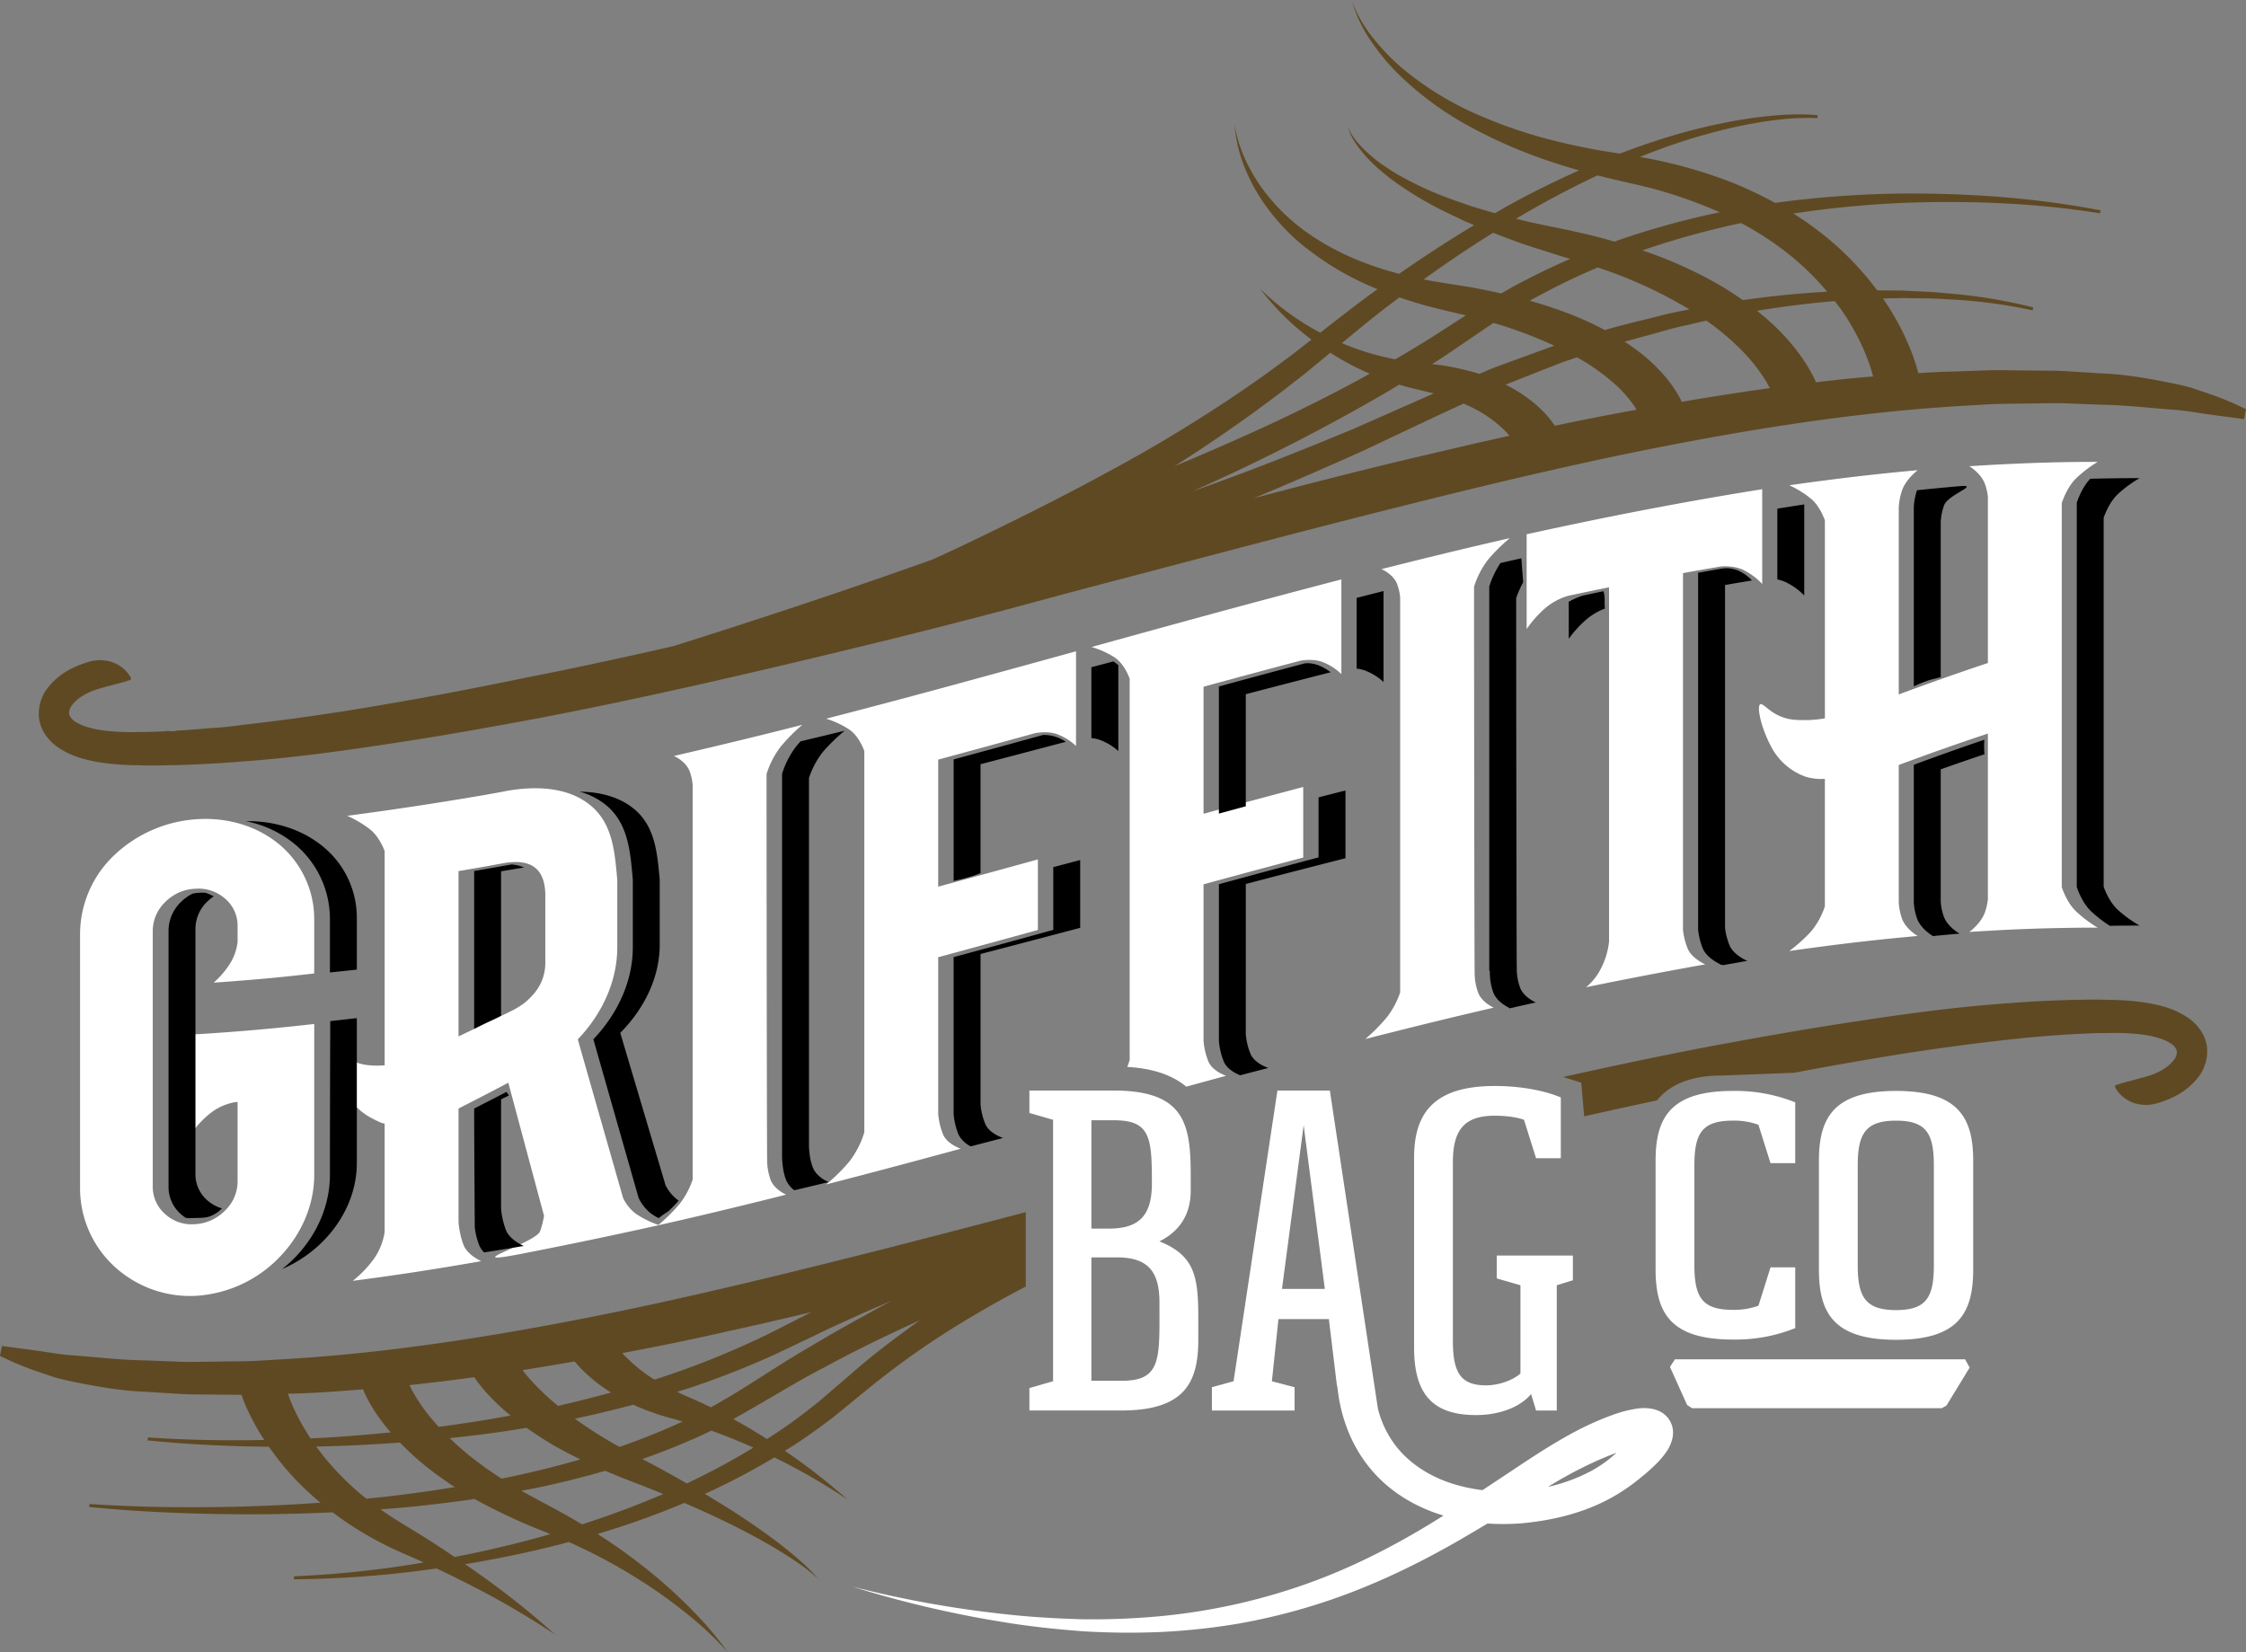
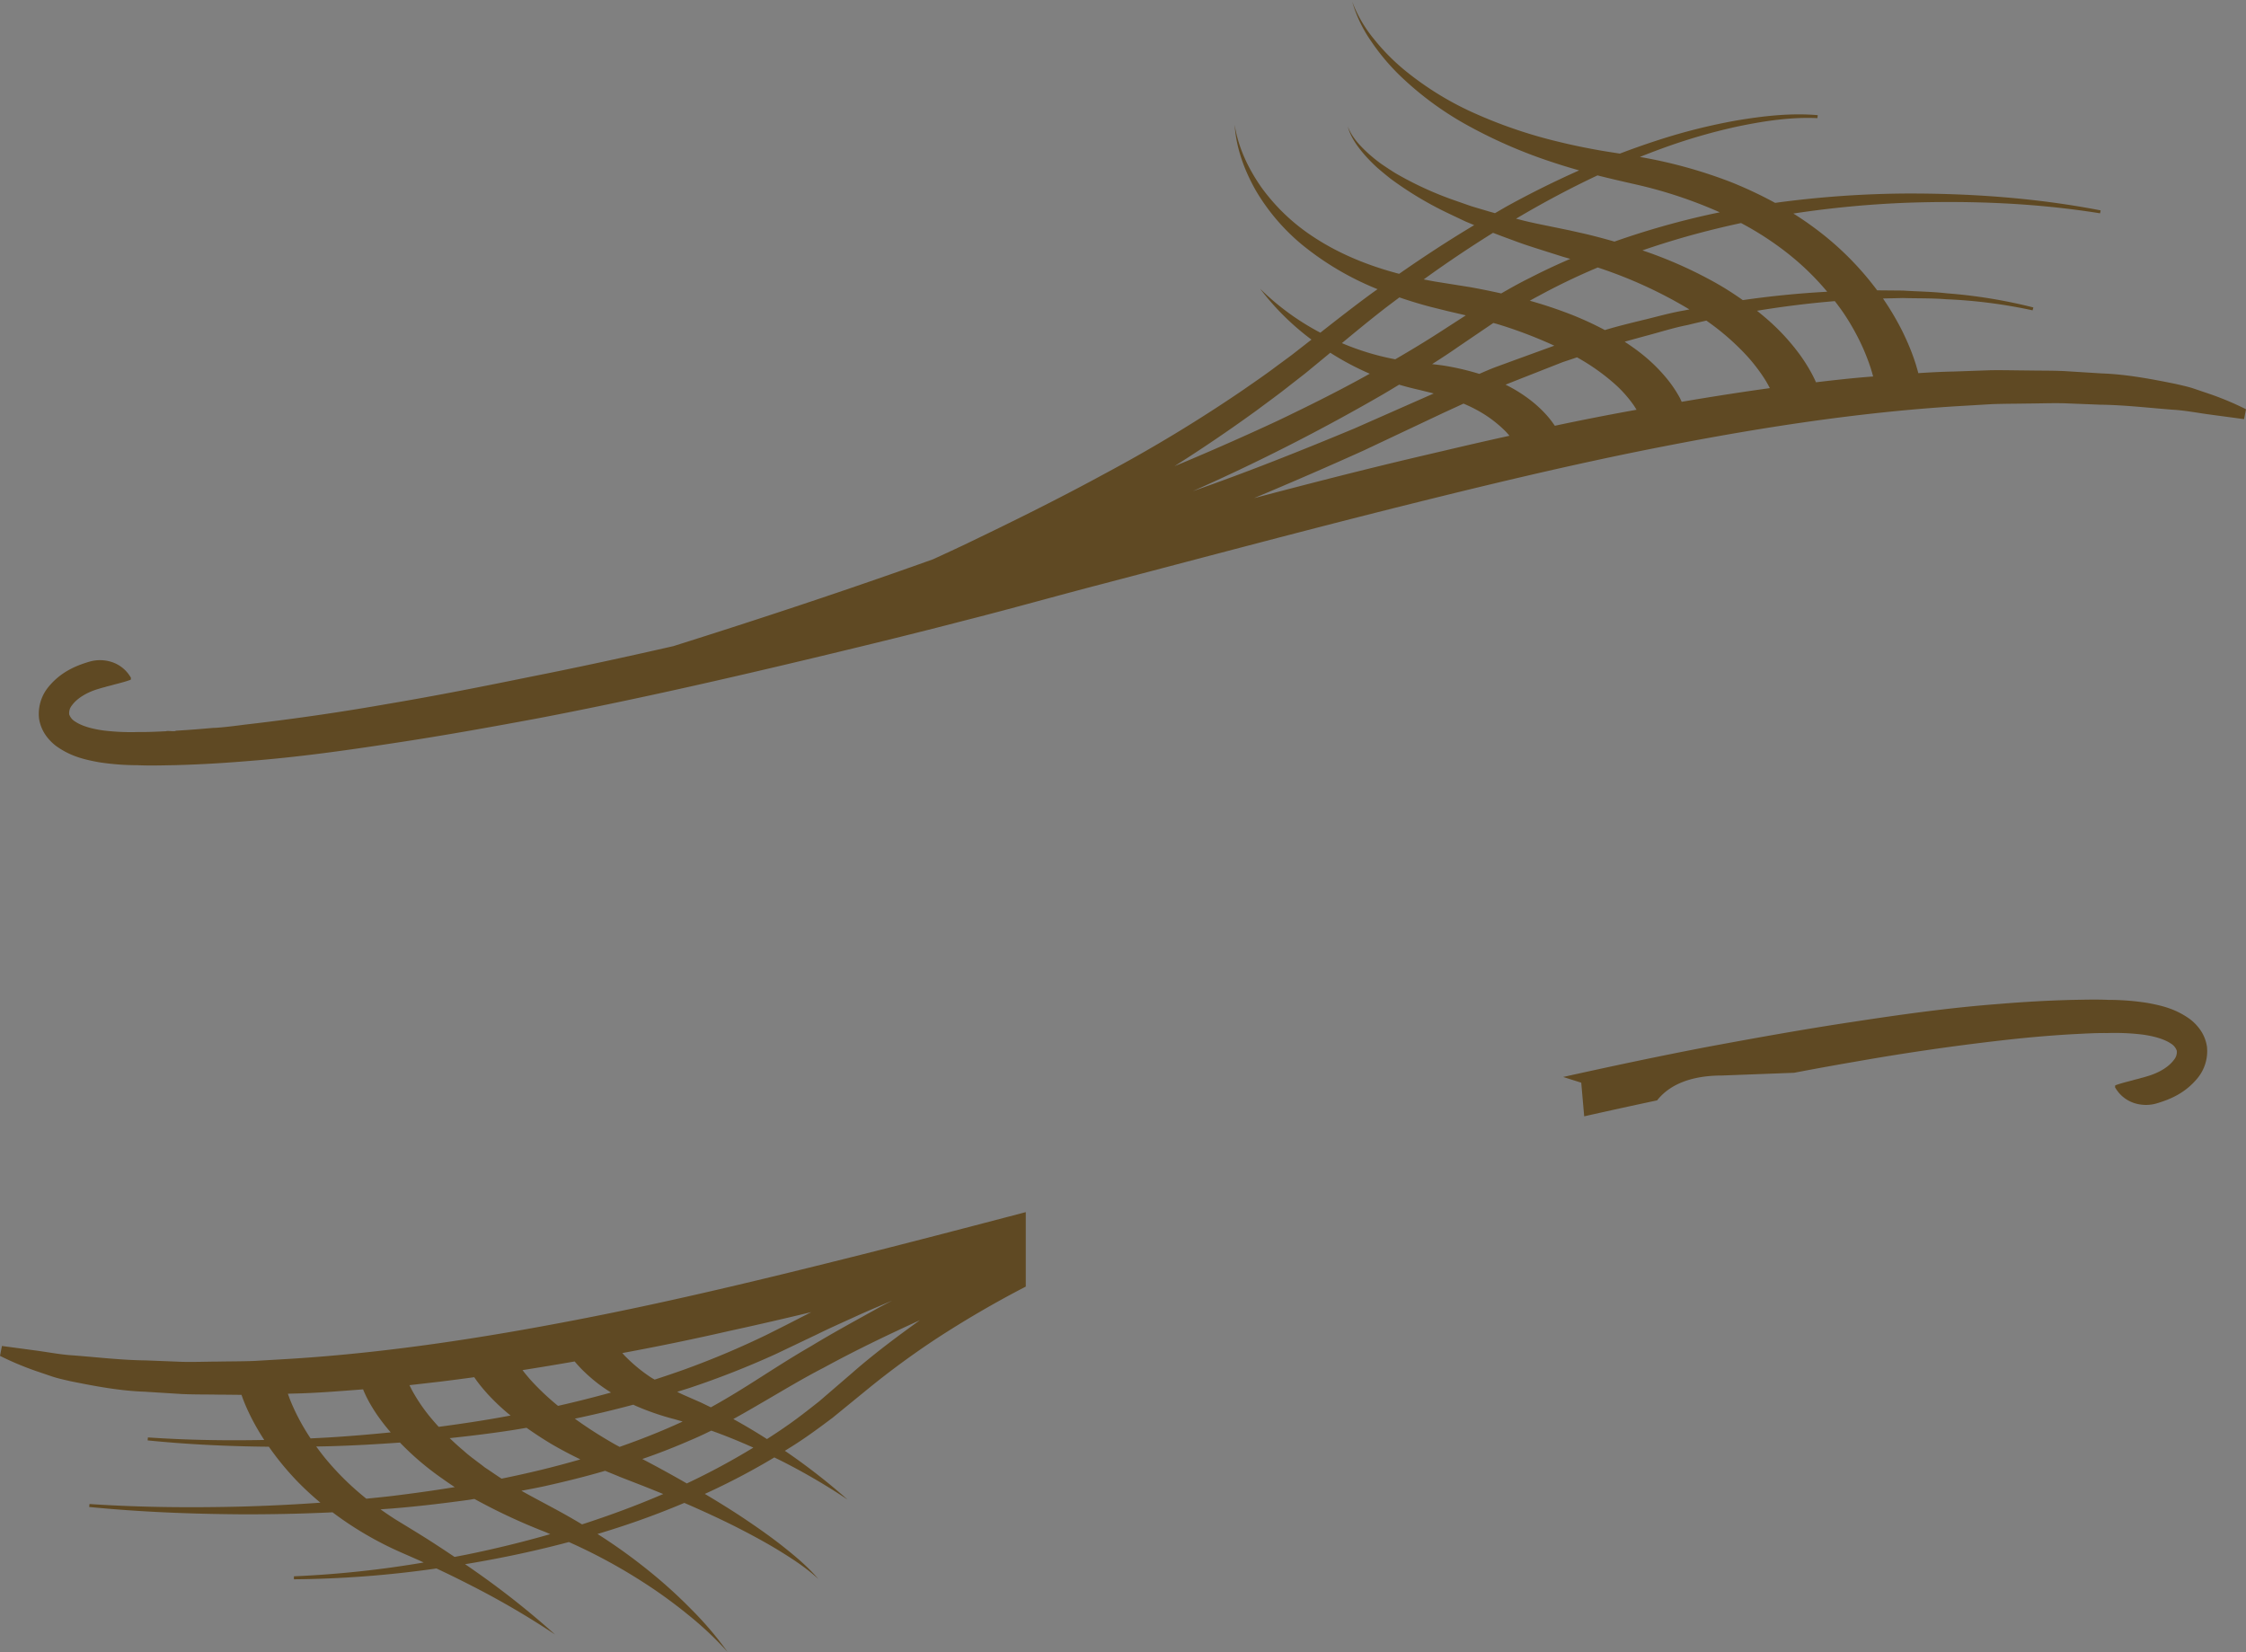
<svg xmlns="http://www.w3.org/2000/svg" width="912" height="671" viewBox="0 0 912 671">
  <rect x="0" y="0" width="912" height="671" fill="#808080" stroke="none" />
  <defs>
    <style>
      .cls-1 {
        fill: #fff;
      }

      .cls-1, .cls-2, .cls-3 {
        fill-rule: evenodd;
      }

      .cls-3 {
        fill: #5f4923;
      }
    </style>
  </defs>
-   <path class="cls-1" d="M805.949,196.4c-1.652-4.315-6.3-7.077-6.3-7.077,17.35-1.114,34.745-1.793,52.133-1.755a49.111,49.111,0,0,0-8.854,6.778c-3.172,3.121-5.034,7.869-5.739,9.942V360.271c0.7,2.045,2.567,6.717,5.739,9.763a51.179,51.179,0,0,0,8.857,6.674c-5.836,0-8.756.029-14.593,0.142-10,.175-20.019.563-30,1.151-3.015.172-4.524,0.264-7.539,0.463,0,0,4.649-3.352,6.3-7.86a24.059,24.059,0,0,0,1.238-5.434V297.9q-18.207,6.042-36.191,12.76v55.841a23.312,23.312,0,0,0,1.379,6.71c1.652,4.252,6.3,6.88,6.3,6.88-3.073.276-4.6,0.421-7.68,0.723q-15.021,1.454-30,3.421c-5.781.748-8.671,1.141-14.452,1.969a62.612,62.612,0,0,0,8.855-7.957,30.931,30.931,0,0,0,5.6-10.187q0-25.886,0-51.773a22.116,22.116,0,0,1-7.651-.814,25.349,25.349,0,0,1-14.306-12.546c-4.355-8.25-5.8-16.715-4.148-16.97s4.666,5.161,12.963,6.261a49.871,49.871,0,0,0,13.146-.5V211.27c-0.8-2.118-2.617-6.212-5.6-8.708a40.518,40.518,0,0,0-8.855-5.5c17.323-2.458,34.706-4.577,52.136-6.113,0,0-4.648,3.485-6.3,8.057A26.009,26.009,0,0,0,771,205.986v76.022q17.979-6.707,36.192-12.761V201.682A22.351,22.351,0,0,0,805.949,196.4ZM698.876,230.037c-6.2,1.04-9.294,1.581-15.49,2.7V377.691a28.841,28.841,0,0,0,1.882,7.5c1.732,4.105,7.161,6.429,7.161,6.429q-24.26,4.33-48.379,9.281a23.857,23.857,0,0,0,6.228-8,30.791,30.791,0,0,0,3.078-10.466V238.5c-6.71,1.362-10.065,2.062-16.775,3.5a25.655,25.655,0,0,0-9.936,5.68,46.471,46.471,0,0,0-6.744,7.78V216.967l1.519-.335h0c31.105-6.826,62.292-12.884,93.742-17.9h0l0.393-.062v38.487a26.383,26.383,0,0,0-6.743-5.227C705.188,229.839,700.791,229.888,698.876,230.037Zm-100.327,8.23c0,52.029.145,156.057,0.241,156.037a24.2,24.2,0,0,0,1.441,8.888c1.652,4.023,6.3,6,6.3,6-3.193.741-4.79,1.115-7.983,1.868q-15.029,3.538-30,7.3c-5.659,1.416-8.488,2.132-14.148,3.579a73.383,73.383,0,0,0,8.855-8.975A34.638,34.638,0,0,0,568.546,403V242.711a20.465,20.465,0,0,0-1.313-5.705c-1.653-4-6.3-5.882-6.3-5.882,17.333-4.379,34.7-8.622,52.134-12.587a69.519,69.519,0,0,0-8.854,8.768A35.167,35.167,0,0,0,598.549,238.267Zm-60.614,30.956c-3.622-1.724-8.014-1.244-9.928-.91q-19.671,5.2-39.3,10.569v51.585q20.217-5.518,40.479-10.881v28.657q-20.265,5.349-40.479,10.88v63.516a28.328,28.328,0,0,0,2,8.5c1.731,3.94,7.155,5.738,7.155,5.738-3.662.993-5.493,1.491-9.154,2.49-2.337.637-4.67,1.285-7,1.924-6.982-5.788-16.067-7.554-23.976-8.022,0.483-1.244.808-2.245,0.978-2.805V275.6c-0.529-1.442-2.527-6.3-6.212-8.695a36.925,36.925,0,0,0-9.282-4.162c6.2-1.713,9.3-2.57,15.494-4.28q19.568-5.4,39.157-10.728,23.1-6.24,46.245-12.294h0l0.562-.147v38.452A22.94,22.94,0,0,0,537.935,269.223Zm-107.749,29.3c-3.621-1.67-8.013-1.136-9.927-.78q-19.637,5.412-39.3,10.74v51.586q20.256-5.477,40.48-11.067v28.659q-20.226,5.577-40.48,11.067v63.515a28.366,28.366,0,0,0,2,8.5c1.731,3.944,7.155,5.743,7.155,5.743-3.662,1-5.493,1.493-9.155,2.482q-14.985,4.058-30,8c-6.2,1.628-9.3,2.436-15.493,4.032a76.025,76.025,0,0,0,9.28-9.132,37.1,37.1,0,0,0,6.213-12.041V304.965c-0.529-1.449-2.527-6.333-6.213-8.789a37.964,37.964,0,0,0-9.28-4.321c6.2-1.6,9.3-2.4,15.493-4.031q19.6-5.151,39.156-10.483,23.135-6.313,46.247-12.7h0l0.561-.158v38.453a22.542,22.542,0,0,0-6.743-4.414h0ZM311.262,314.332c0,52.029.145,156.055,0.241,156.034a24.078,24.078,0,0,0,1.442,8.869c1.651,4,6.3,5.9,6.3,5.9l-7.984,2q-14.975,3.729-30,7.236c-5.658,1.323-8.488,1.974-14.147,3.252h0.006q-27.487,6.112-55.113,11.487c-27.624,5.376,5.522-4.326,7.285-9.082a34.373,34.373,0,0,0,1.614-6.314Q213.642,466.7,206.4,439.691c-8.084,4.256-12.126,6.353-20.209,10.475v46.076a34.2,34.2,0,0,0,2.069,9.452c1.732,4.117,7.155,6.446,7.155,6.446q-25.98,4.615-52.161,8a45.633,45.633,0,0,0,8.148-8.363,25.45,25.45,0,0,0,4.787-11.494V456.317a8.254,8.254,0,0,1-1.843-.565c-3.422-1.592-9.955-4.34-14.307-12.694s-5.807-16.884-4.148-17.091,4.667,5.356,12.963,6.516a34.963,34.963,0,0,0,7.339.124V345.6c-0.8-2.049-2.726-6.266-5.935-8.806a44.943,44.943,0,0,0-9.281-5.5q27.849-3.666,55.5-8.406c2.809-.5,4.212-0.75,7.021-1.263,12.188-2.532,26.929-2.714,36.83,5.9,8.678,7.545,9.345,19.249,10.317,29.785v27.452c-0.018,14.092-6.4,27.233-16.032,37.318q9.177,32.179,18.379,64.352a17.407,17.407,0,0,0,5.2,6.474,39.563,39.563,0,0,0,9.175,4.525,69.709,69.709,0,0,0,8.6-8.539,33.706,33.706,0,0,0,5.293-9.863v-160.3a20.719,20.719,0,0,0-1.312-5.727c-1.653-4.027-6.3-6.011-6.3-6.011q26.139-6.026,52.135-12.647a73.324,73.324,0,0,0-8.854,8.96A35.9,35.9,0,0,0,311.262,314.332ZM221.428,363.76c0-10.962-5.715-15.284-17.145-13.194-7.238,1.327-10.858,1.964-18.1,3.184v67.125c7.35-3.474,11.025-5.24,18.375-8.824,5.211-2.432,8.531-4.247,11.864-8.106a18.9,18.9,0,0,0,5-12.586v-27.6h0Zm-125.9,83.815a22.225,22.225,0,0,0-9.748,4.213,37.737,37.737,0,0,0-6.738,6.7V420.036c1.888-.1,2.831-0.159,4.719-0.275q21.961-1.428,43.835-3.93v61.1c0.046,12.594-5.336,24.5-13.97,33.459a51.419,51.419,0,0,1-33.494,15.8A45.257,45.257,0,0,1,46.4,514.257a43.174,43.174,0,0,1-13.89-31.7V379.388A44.279,44.279,0,0,1,46.475,347.2a53.7,53.7,0,0,1,33.653-14.538c12.054-.757,24.38,2.643,33.652,10.582a39.473,39.473,0,0,1,13.807,30.51v21.569l-2.314.26c-11.521,1.278-17.28,1.834-28.8,2.751-3.885.31-5.828,0.453-9.712,0.719a37.014,37.014,0,0,0,6.285-7.179,21.4,21.4,0,0,0,3.427-9.329v-6.383a14.274,14.274,0,0,0-5.079-11.224,16.33,16.33,0,0,0-12.222-4.012,18.021,18.021,0,0,0-12.144,5.458,16.254,16.254,0,0,0-5,11.821V481.68a14.66,14.66,0,0,0,5,11.33,15.958,15.958,0,0,0,12.144,4.12,18.237,18.237,0,0,0,12.222-5.552,16.381,16.381,0,0,0,5.079-11.9V447.5ZM486.57,535.114v9.095c0,17.633-5.937,28.585-31.323,28.585H417.988v-9.1l9.622-2.784V454.748l-9.622-2.785v-9.1h34.189c29.071,0,31.323,13.735,31.323,34.708v5.939c0,9.652-4.5,16.519-12.693,20.6C485.136,509.872,486.57,518.41,486.57,535.114Zm-34.19-80.181h-9.213v43.989h7.166c12.284,0,17.4-5.384,17.4-18.376,0-18.562-.614-25.613-15.355-25.613h0Zm18.425,74.056c0-13.177-5.118-18.374-17.4-18.374H443.167v50.118h12.284c16.378,0,15.354-9.1,15.354-31.744h0Zm136.962-9.837v-9.28h30.914V519.9l-6.551,2.042v50.856h-8.394l-2.048-6.683c-3.89,4.827-12.078,8.539-22.31,8.539-18.221,0-25.181-9.1-25.181-27.47V470.153c0-17.447,7.37-29.14,32.757-29.14,9.417,0,19.243,1.485,26.819,4.639v24.687h-10.04l-4.914-15.591c-2.866-1.114-7.78-1.672-11.873-1.672-12.489,0-16.993,5.94-16.993,18.933v72.385c0,12.993,3.07,18.191,13.512,18.191,4.708,0,10.646-1.856,13.921-4.826V521.938ZM439.576,657.573a300.548,300.548,0,0,0,31.2-1.214A247.352,247.352,0,0,0,531.1,642.99c19.332-6.928,37.577-16.491,55.056-27.533-0.259-.078-0.52-0.15-0.779-0.23-11.058-3.411-21.76-9.852-29.356-19.357-7.569-9.281-11.741-20.925-12.923-32.328a12.137,12.137,0,0,1-.335-1.679l-3.168-26.186H519.118l-2.661,25.242,9.213,2.412V572.8H492.094v-9.466l8.8-2.412,17.808-118.045H540l19.508,129.168a40.878,40.878,0,0,0,7.351,15.214c5.537,7.112,13.594,12.246,22.621,15.161a69.284,69.284,0,0,0,12.484,2.722l10.524-6.962c8.8-5.868,17.545-11.75,27.439-16.991a118.623,118.623,0,0,1,15.58-6.848,48.5,48.5,0,0,1,9.221-2.31,18.489,18.489,0,0,1,6.8.227,11.837,11.837,0,0,1,2.686,1.019,9.977,9.977,0,0,1,3.135,2.631,9.51,9.51,0,0,1,1.835,4.09,10.2,10.2,0,0,1,.049,3.4,15.56,15.56,0,0,1-2.924,6.65,35.054,35.054,0,0,1-3.2,3.819,69.621,69.621,0,0,1-6.54,5.9,76.872,76.872,0,0,1-14.434,9.616c-10.375,5.25-21.551,7.9-32.805,9.087a93.7,93.7,0,0,1-15.316.215q-5.787,3.476-11.64,6.877c-18.455,10.622-37.934,19.825-58.354,26.187a250.065,250.065,0,0,1-31.094,7.589,269.658,269.658,0,0,1-31.745,3.417,306.3,306.3,0,0,1-31.839-.33c-10.57-.832-21.117-1.9-31.557-3.645A438.273,438.273,0,0,1,346.1,644.314a436.36,436.36,0,0,0,62.151,11.209C418.679,656.712,429.143,657.271,439.576,657.573Zm89.779-200.6-8.8,66.447h17.4ZM656.382,589.963c-3.126,1.167-6.3,2.466-9.439,3.924a171.217,171.217,0,0,0-18.414,9.939,70.812,70.812,0,0,0,17.414-6.376,51.88,51.88,0,0,0,10.439-7.489v0Zm47.192-58.045a28.9,28.9,0,0,0,10.447-1.67l4.913-15.591h10.031v24.687a65.171,65.171,0,0,1-25.386,4.639c-25.385,0-31.323-10.95-31.323-28.585V471.421c0-17.447,5.938-28.4,31.323-28.4a65.192,65.192,0,0,1,25.386,4.639v24.688H718.929l-4.913-15.592a28.909,28.909,0,0,0-10.442-1.672c-12.488,0-15.559,5.2-15.559,18.191V513.73c0,12.988,3.071,18.186,15.559,18.186v0Zm66.33,12.164c-25.387,0-31.323-10.95-31.323-28.585V471.42c0-17.447,5.936-28.4,31.323-28.4s31.323,10.95,31.323,28.4V515.5c0,17.633-5.939,28.583-31.324,28.583v0Zm15.349-70.8c0-12.993-3.071-18.191-15.354-18.191s-15.56,5.2-15.56,18.191V513.83c0,12.993,3.276,18.191,15.56,18.191s15.353-5.2,15.353-18.191V473.278h0ZM680.1,552.018H797.925l1.873,3.329-9.433,15.462-1.873,1.05H687.069l-2-1.291L678.1,555.106Z" />
-   <path id="Shape_1_copy_2" data-name="Shape 1 copy 2" class="cls-2" d="M859.94,200.685c-3.17,3-5.032,7.559-5.738,9.551V360.085c0.706,1.964,2.568,6.452,5.738,9.379a51.053,51.053,0,0,0,8.85,6.41c-4.932,0-7.786.021-12.072,0.092a50.888,50.888,0,0,1-7.7-5.978c-3.171-3.048-5.032-7.723-5.737-9.768V204.126c0.687-2.022,2.477-6.581,5.5-9.7q9.334-.245,18.67-0.252h1.342A49.056,49.056,0,0,0,859.94,200.685Zm-71.9,111.748v53.644a21.611,21.611,0,0,0,1.378,6.445c1.651,4.086,6.3,6.611,6.3,6.611-3.07.266-4.6,0.4-7.676,0.693-1.122.1-2.242,0.233-3.364,0.341l-0.125-.085,0.238-.021s-4.646-2.63-6.3-6.886a23.4,23.4,0,0,1-1.377-6.714V310.582c9.491-3.544,19.047-6.913,28.639-10.178a35.949,35.949,0,0,0,.056,5.9C799.867,308.3,793.934,310.32,788.038,312.433Zm0-100.559v63.109c-1.383.433-2.878,0.719-4.177,1.076a47.685,47.685,0,0,0-6.75,2.673v-72.9a26.32,26.32,0,0,1,1.3-6.754q8.643-.9,17.3-1.648c8.659-.749-4.647,3.348-6.3,7.74a24.125,24.125,0,0,0-1.373,6.7h0Zm-66.346,23.435V206.563q5.26-.844,10.534-1.658h0l0.392-.059v36.972a26.22,26.22,0,0,0-6.74-5.022,14.534,14.534,0,0,0-4.187-1.487h0ZM700.46,376.82a26.882,26.882,0,0,0,1.882,7.2c1.732,3.944,7.159,6.177,7.159,6.177-3.217.552-6.421,1.147-9.634,1.715a8.119,8.119,0,0,1-1.587-.272l0.294-.054s-5.427-2.326-7.16-6.434a28.918,28.918,0,0,1-1.88-7.5V232.6c4-.723,6.733-1.208,9.828-1.741l0.152,0.009a11.606,11.606,0,0,1,1.645-.12,12.5,12.5,0,0,1,6.513,1.941,18.374,18.374,0,0,1,2.921,2.21c0.278,0.259.535,0.541,0.8,0.82-3.582.588-6.456,1.076-10.929,1.852Q700.464,307.195,700.46,376.82Zm-56.716-124.9A45.136,45.136,0,0,0,637,259.4V244.406a27.1,27.1,0,0,1,5.746-2.54c3.354-.719,5.871-1.254,8.391-1.779a15.229,15.229,0,0,1,.434,4.285c0.006,0.922.025,1.851,0.115,2.768A25.082,25.082,0,0,0,643.744,251.924ZM623.635,407.077c-3.192.712-4.788,1.071-7.981,1.8-0.822.186-1.641,0.389-2.464,0.576-0.252-.071-0.508-0.128-0.763-0.191l-0.032-.014,0.312-.073s-4.646-1.976-6.3-6a24.237,24.237,0,0,1-1.439-8.9l-0.242.05V238.14a37.771,37.771,0,0,1,4.548-9.5c2.824-.649,5.651-1.28,8.48-1.915a11.917,11.917,0,0,0,.127,1.347q0.111,2.388.326,4.774c0.105,1.186.173,2.4,0.3,3.606a39.005,39.005,0,0,0-2.853,6.436c0,49.974.147,149.9,0.243,149.9a22.406,22.406,0,0,0,1.439,8.537c1.654,3.855,6.3,5.751,6.3,5.751h0ZM550.872,271.535V242.791c3.456-.874,6.91-1.758,10.367-2.626h0l0.56-.141v36.938a22.894,22.894,0,0,0-6.734-4.344,13.48,13.48,0,0,0-4.189-1.083h0ZM505.864,420.006a26.33,26.33,0,0,0,2,8.162c1.731,3.786,7.152,5.514,7.152,5.514-3.659.954-5.49,1.433-9.15,2.392-0.769.2-1.537,0.407-2.3,0.609-1.4-.566-5.222-2.352-6.623-5.543a28.379,28.379,0,0,1-2-8.5V359.077q20.21-5.521,40.462-10.887V323.8l10.927-2.8v27.53q-20.255,5.141-40.462,10.453Q505.866,389.493,505.864,420.006Zm0-92.572L494.937,330.4V278.78q17.352-4.741,34.739-9.353a9.062,9.062,0,0,1,1.416-.111,13.478,13.478,0,0,1,6.149,1.721,24.087,24.087,0,0,1,3.08,1.961q-17.242,4.4-34.457,8.906,0,22.761,0,45.525v0.005Zm-62.7-27.7V270.963L452.1,268.6l0.181,0.115c0.1,0.063.192,0.128,0.287,0.193,0.537,0.366,1.03.792,1.529,1.209v34.893a22.559,22.559,0,0,0-6.735-4.24,13.4,13.4,0,0,0-4.192-1.034v0Zm-45.012,148.7a26.339,26.339,0,0,0,2,8.168c1.731,3.788,7.152,5.517,7.152,5.517-3.661.956-5.491,1.433-9.151,2.383-1.321.344-2.643,0.682-3.964,1.024a10.9,10.9,0,0,1-4.965-4.769,28.4,28.4,0,0,1-2-8.508V388.69q20.247-5.478,40.463-11.074V352.141l10.928-2.885v27.531q-20.219,5.358-40.463,10.635v61.012Zm0-93.858c-0.494.2-.985,0.394-1.491,0.579-1.742.633-3.514,1.163-5.3,1.633-1.367.357-2.749,0.66-4.131,0.965V308.392q18.152-4.911,36.276-9.924c0.164-.006.328-0.009,0.493-0.009a15.56,15.56,0,0,1,8.765,2.784q-17.3,4.575-34.615,9.1v44.245Zm-69.665-38.623V465.9h0c0.1,0,.034,4.633,1.682,8.469s6.3,5.66,6.3,5.66c-3.192.772-4.789,1.156-7.98,1.916-1.986.476-3.977,0.936-5.964,1.406a10.3,10.3,0,0,1-3.281-4.086c-1.649-4-1.586-8.823-1.682-8.823h0V314.249a35.946,35.946,0,0,1,5.659-11.048c0.612-.749,1.234-1.466,1.852-2.153q8.972-2.126,17.926-4.309a71.987,71.987,0,0,0-8.851,8.608A33.973,33.973,0,0,0,328.489,315.953ZM272,491.33l-0.266.263-0.2.171c-0.217.173-.442,0.335-0.669,0.494a36.591,36.591,0,0,0-3.425,2.427,31.957,31.957,0,0,1-2.931-1.772,17.4,17.4,0,0,1-5.2-6.478q-9.2-32.192-18.374-64.395c9.627-10.094,16.008-23.237,16.027-37.343v-27.47c-0.972-10.541-1.638-22.254-10.313-29.8a28.815,28.815,0,0,0-11.316-5.939c8.1,0.107,16.107,1.986,22.243,7.117,8.675,7.248,9.341,18.49,10.312,28.61v26.371c-0.018,13.543-6.4,26.161-16.026,35.85q9.175,30.914,18.373,61.82a16.876,16.876,0,0,0,5.2,6.219l0.151,0.089c-0.589.638-1.15,1.3-1.757,1.925S272.617,490.718,272,491.33Zm-68.54-78.852c-1.637.9-3.362,1.662-5.067,2.426-1.993.893-3.934,1.9-5.86,2.927V353.7c6.2-1.046,9.755-1.666,15.194-2.656a18.026,18.026,0,0,1,4,.808,9.951,9.951,0,0,1,1.037.44c-2.8.474-5.583,0.932-9.3,1.535v58.655h0ZM114.552,515.356A53.182,53.182,0,0,0,120,510.435c8.631-8.962,14.006-20.883,13.963-33.483,0-20.378.131-62.283,0.131-62.283l10.8-1.212v58.692c0.047,12.093-5.333,23.538-13.963,32.142A52.81,52.81,0,0,1,114.552,515.356ZM142.58,394.008c-3.245.346-6.025,0.637-8.614,0.9V373.718a39.513,39.513,0,0,0-13.806-30.531,44.608,44.608,0,0,0-20.374-9.708c0.314,0,.627-0.008.943-0.008,10.976,0,21.929,3.329,30.358,10.264a37.3,37.3,0,0,1,13.806,29.31v20.714c-0.928.1-1.39,0.151-2.315,0.249h0ZM85.239,493.967a11.916,11.916,0,0,1-1.929.445c-2.052.25-4.123,0.148-6.182,0.285a14.628,14.628,0,0,0-1.465-.086H75.534a16.691,16.691,0,0,1-2.1-1.562,14.687,14.687,0,0,1-5-11.339V378.163a16.275,16.275,0,0,1,5-11.829,18.439,18.439,0,0,1,4.644-3.382c0.367-.112.754-0.145,1.129-0.236h0.026a18.95,18.95,0,0,1,2.8-.21q0.728,0,1.446.056a28.937,28.937,0,0,1,3.32,1.418,18.24,18.24,0,0,0-2.433,1.971,15.328,15.328,0,0,0-5,11.358v99.4a13.848,13.848,0,0,0,5,10.885,15.393,15.393,0,0,0,5.752,3.12,12.017,12.017,0,0,1-2.03,1.745A15.851,15.851,0,0,1,85.239,493.967Zm121.426-49.108-3.2,1.573v44.26a31.664,31.664,0,0,0,2.068,9.08c1.73,3.956,7.152,6.2,7.152,6.2q-8.044,1.374-16.114,2.626a9.436,9.436,0,0,1-1.965-2.863,30.231,30.231,0,0,1-1.823-7.207c0-1.607-.245-33.843-0.245-48.357,5.367-2.74,8.981-4.6,13.159-6.784q0.448,0.759.971,1.473Z" />
  <path id="Shape_1_copy" data-name="Shape 1 copy" class="cls-3" d="M67.491,296.945c-3.762.192-7.524,0.372-11.24,0.32a92.888,92.888,0,0,1-13.99-.588c-4.421-.581-8.87-1.713-11.771-3.671A5.509,5.509,0,0,1,28.1,290.1a4.919,4.919,0,0,1,1.145-3.7c2.083-2.887,6.049-5.186,10.181-6.478,1.058-.3,2.1-0.671,3.2-0.895,1.068-.4,2.187-0.546,3.3-0.916,2.258-.6,4.58-1.134,7.16-2.067l0.1-.745a13.777,13.777,0,0,0-7.751-6.439,15.464,15.464,0,0,0-9.022-.191c-5.862,1.719-11.791,4.3-16.694,10.233a17.252,17.252,0,0,0-3.878,12.781,15.936,15.936,0,0,0,2.684,6.833,19.5,19.5,0,0,0,4.3,4.462c6.043,4.328,11.742,5.5,17.2,6.538a102.813,102.813,0,0,0,15.8,1.228c5.123,0.23,10.132.066,15.162-.018,10.039-.262,20-0.848,29.9-1.682,19.829-1.514,39.463-4.281,59.007-7.271,19.56-2.938,39-6.438,58.407-10.042,38.777-7.422,77.235-16.192,115.552-25.387,19.159-4.6,38.3-9.266,57.356-14.237,19.094-4.817,38.047-10.213,57.094-15.146,38.068-9.99,76.09-20.128,114.232-29.75,38.147-9.577,76.377-18.875,114.971-26.317,38.568-7.474,77.472-13.445,116.616-15.909l14.678-.865c4.894-.188,9.794-0.161,14.691-0.252,4.9-.025,9.795-0.225,14.687-0.1l14.669,0.575c9.8,0.117,19.512,1.271,29.271,2.027,4.894,0.28,9.7,1.2,14.543,1.879l14.558,1.957L912,166.184a122.108,122.108,0,0,0-14.106-5.972l-7.234-2.456c-2.426-.793-4.886-1.295-7.346-1.873-9.865-1.992-19.862-3.889-29.9-4.24l-15.067-.941c-5.024-.246-10.035-0.16-15.059-0.26-5.02-.025-10.055-0.167-15.07-0.093l-15.026.529c-4.768.09-9.514,0.342-14.253,0.654-0.078-.308-0.157-0.61-0.243-0.934l-0.714-2.458c-0.5-1.6-1.045-3.159-1.617-4.7-1.164-3.064-2.487-6.02-3.9-8.919a112.45,112.45,0,0,0-7.868-13.306c2.679-.064,5.359-0.114,8.039-0.19,5.884,0.182,11.8.023,17.674,0.5a205.994,205.994,0,0,1,35.026,4.5l0.332-1.168a207.4,207.4,0,0,0-35.179-5.745c-5.918-.683-11.868-0.727-17.808-1.116-3.478-.021-6.959-0.067-10.441-0.089a122.247,122.247,0,0,0-26.7-26.248c-2.386-1.747-4.837-3.38-7.325-4.945a411.955,411.955,0,0,1,46.38-4.389c26.062-.884,52.346.157,78.149,4.3l0.242-1.189c-25.831-5-52.152-6.9-78.472-6.853a412.549,412.549,0,0,0-53.719,3.8,166.99,166.99,0,0,0-17.941-8.442,195.017,195.017,0,0,0-35.273-9.911c-0.585-.111-1.133-0.19-1.711-0.29,2.807-1.123,5.627-2.215,8.47-3.252a234.57,234.57,0,0,1,31.3-9.14c10.614-2.2,21.531-3.877,32.329-3.377l0.142-1.205c-11.087-.946-22.084.343-32.943,2.153a237.817,237.817,0,0,0-32.04,8.036q-7.76,2.516-15.375,5.421c-2.576-.4-5.13-0.789-7.683-1.223-5.731-1.011-11.441-2.156-17.088-3.555a192.179,192.179,0,0,1-33.042-11.081A125.689,125.689,0,0,1,570.2,28.368a86.059,86.059,0,0,1-12.28-12.485A53.591,53.591,0,0,1,549.08.7a54.278,54.278,0,0,0,7.67,16.03,88.206,88.206,0,0,0,11.5,13.773,129.959,129.959,0,0,0,29.1,21.189,199.309,199.309,0,0,0,33.208,14.239c3.526,1.182,7.087,2.247,10.663,3.264Q626.6,75.706,612.591,83.377c-1.866,1.029-3.688,2.132-5.539,3.187-1-.285-2.011-0.54-3-0.853l-6.537-1.943-6.423-2.245a138.135,138.135,0,0,1-24.7-11.332q-2.877-1.812-5.678-3.742a65.956,65.956,0,0,1-5.277-4.288c-3.307-3.053-6.525-6.482-8.158-10.8,1.16,4.492,4.06,8.359,7.1,11.836a68.018,68.018,0,0,0,4.934,4.972q2.655,2.282,5.41,4.461a142.336,142.336,0,0,0,24.061,14.33l6.341,3.006,3.483,1.457c-10.4,6.216-20.538,12.847-30.472,19.775-12.817-3.361-25.176-8.381-36.146-15.884a79.947,79.947,0,0,1-19.72-19.125c-5.294-7.547-9.483-16.174-10.923-25.5,0.57,9.439,3.977,18.614,8.722,26.91a83.851,83.851,0,0,0,18.748,21.867,118.118,118.118,0,0,0,30.546,17.969c-0.778.565-1.574,1.1-2.351,1.672C549.945,124.275,543,129.72,536.128,135.1a103.209,103.209,0,0,1-24.454-17.851,104.43,104.43,0,0,0,20.857,20.661l-1.647,1.287-6.411,5-6.549,4.825c-4.324,3.268-8.82,6.312-13.266,9.411a607.468,607.468,0,0,1-55.648,33.707c-19.051,10.393-38.514,20.016-58.115,29.4q-6,2.814-12.023,5.575c-34.829,12.466-70.006,24.113-105.422,35.27-19.3,4.407-38.649,8.607-58.064,12.449-19.172,3.912-38.381,7.725-57.662,10.971q-28.929,5.092-57.979,8.425c-0.924.107-9.675,1.322-13.323,1.371q-7.534.7-15.051,1.142C71.386,297.188,67.767,296.655,67.491,296.945ZM677.169,154.158a50.455,50.455,0,0,1,4.762,7.091c0.338,0.6.617,1.282,0.924,1.922,11.893-2.024,23.826-3.9,35.808-5.554-0.622-1.19-1.282-2.38-2.012-3.554a70.58,70.58,0,0,0-7.481-9.735A100.468,100.468,0,0,0,692.875,130.2c-2.559.575-5.114,1.168-7.659,1.8-5.773,1.119-11.38,2.95-17.063,4.435-2.818.771-5.64,1.529-8.444,2.34,2.009,1.313,3.994,2.7,5.93,4.19A67.369,67.369,0,0,1,677.169,154.158Zm-38-25.954a133.258,133.258,0,0,1,12.5,5.834c4.887-1.489,9.856-2.7,14.817-3.916,5.8-1.361,11.528-3.063,17.419-4.051,0.694-.147,1.392-0.272,2.086-0.415a182.874,182.874,0,0,0-37.21-17.03,261.843,261.843,0,0,0-23.939,11.5c-1.234.641-2.449,1.313-3.659,1.993A182.024,182.024,0,0,1,639.17,128.2h0Zm-31.237,3.375c-0.511-.154-1.036-0.275-1.548-0.426l-14.363,9.753c-3.438,2.427-6.969,4.7-10.511,6.962,1.839,0.21,3.68.426,5.52,0.727a106.275,106.275,0,0,1,13.649,3.233c2.056-.89,4.107-1.791,6.2-2.6l8.4-3.081,15.856-5.77a182.656,182.656,0,0,0-23.2-8.8h0Zm20.921,37.98c0.872,1.054,1.7,2.172,2.5,3.337q16.515-3.507,33.174-6.5c-0.378-.627-0.761-1.254-1.185-1.872a50.6,50.6,0,0,0-8.124-9,86.792,86.792,0,0,0-14.853-10.411l-5.818,1.943-16.4,6.451-6.817,2.7a59.676,59.676,0,0,1,10.16,6.327,48.721,48.721,0,0,1,7.361,7.023v0Zm-70.74,20.205c9.578-2.367,19.208-4.62,28.842-6.864q12.94-3.068,25.962-5.936a24.787,24.787,0,0,0-2.07-2.277,49.746,49.746,0,0,0-11.887-8.57c-1.508-.811-3.085-1.529-4.688-2.213l-8.333,3.835-32.214,15.21q-22.11,9.979-44.52,19.341c16.257-4.285,32.544-8.51,48.908-12.53v0Zm-8.322-15.692,32.388-14.288c-1.855-.472-3.726-0.911-5.594-1.389-2.847-.64-5.675-1.35-8.457-2.187-3.213,1.957-6.437,3.9-9.712,5.743a806.78,806.78,0,0,1-74.073,37.509c22.1-7.726,43.844-16.392,65.448-25.394v0.006Zm-13.221-27.847-6.394,5.265-6.531,5.091c-4.32,3.441-8.8,6.663-13.224,9.969q-16.373,11.894-33.488,22.746c2.034-.851,4.079-1.679,6.109-2.54q17.986-7.621,35.688-15.855c11.735-5.612,23.4-11.386,34.783-17.652,0.9-.488,1.785-0.994,2.68-1.487a112.674,112.674,0,0,1-16.024-8.515C538.966,144.248,537.786,145.224,536.571,146.225Zm25.335-20.662c-5.778,4.49-11.389,9.112-17.015,13.776a103.9,103.9,0,0,0,21.657,6.57c6.922-4.014,13.754-8.169,20.438-12.541l8.2-5.291c-0.193-.049-0.38-0.11-0.574-0.158l-6.758-1.573-7.019-1.745q-6.342-1.671-12.593-3.826c-2.113,1.6-4.249,3.163-6.339,4.788h0Zm44.355-31.015q-14.4,8.972-28.154,18.921c1.646,0.322,3.294.647,4.946,0.923L597,116.613q6.3,1.141,12.588,2.546c3.761-2.176,7.548-4.3,11.447-6.218q8.159-4.209,16.587-7.812l-3.019-.874-6.668-2.113c-4.449-1.419-8.9-2.778-13.277-4.454q-4.218-1.523-8.4-3.14h0Zm91.508-8.573a182.885,182.885,0,0,0-32.544-10.845c-5.285-1.2-10.959-2.481-16.555-3.9-11.281,5.3-22.282,11.194-33,17.539l-0.069.042c0.54,0.132,1.076.269,1.614,0.4,4.383,1.165,8.864,2.022,13.318,2.935l6.686,1.376,6.874,1.545c3.836,0.924,7.663,1.946,11.476,3.039a329.98,329.98,0,0,1,40.339-11.39c0.8-.171,1.6-0.312,2.4-0.477-0.185-.085-0.362-0.181-0.545-0.262v0Zm28.795,17.433a125.286,125.286,0,0,0-19.607-12.831q-4.846,1.038-9.661,2.211-15.4,3.72-30.374,8.887a175.232,175.232,0,0,1,30.434,13.584c3.523,2.018,6.959,4.244,10.321,6.612q17.055-2.462,34.269-3.4a107.5,107.5,0,0,0-15.382-15.059h0Zm33,45.937c-0.813-2.509-1.789-5-2.846-7.476a95.639,95.639,0,0,0-7.8-14.252c-1.217-1.824-2.538-3.585-3.874-5.334q-15.878,1.319-31.6,3.92c2.608,2.088,5.169,4.257,7.6,6.614a87.5,87.5,0,0,1,10.024,11.531,69.686,69.686,0,0,1,4.239,6.7c0.653,1.183,1.278,2.4,1.86,3.69,0.075,0.16.142,0.341,0.214,0.5,7.723-.9,15.438-1.784,23.215-2.349-0.307-1.174-.652-2.358-1.03-3.544v0ZM59.156,552.451l14.669,0.575c4.891,0.126,9.791-.075,14.687-0.1,4.9-.091,9.8-0.064,14.692-0.251l14.677-.867c39.145-2.463,78.048-8.434,116.616-15.908,38.594-7.442,76.825-16.74,114.972-26.316,22.381-5.647,44.72-11.481,67.054-17.348V522.48a419.38,419.38,0,0,0-36.516,21.279,342.679,342.679,0,0,0-28.113,20.7L338.1,575.73c-4.816,3.605-9.634,7.2-14.68,10.458-1.556,1.027-3.15,1.988-4.726,2.979,0.18,0.123.366,0.24,0.548,0.364a255.647,255.647,0,0,1,24.9,19.426,253.792,253.792,0,0,0-27.064-15.8c-0.882-.445-1.774-0.861-2.659-1.3a281.832,281.832,0,0,1-28.223,14.807c4.859,2.9,9.676,5.863,14.406,8.962,5.681,3.783,11.3,7.654,16.668,11.851,5.333,4.219,10.635,8.58,15.031,13.753-4.957-4.61-10.661-8.273-16.383-11.794-5.753-3.5-11.71-6.648-17.7-9.7-6.69-3.338-13.485-6.449-20.343-9.416q-9.273,3.91-18.744,7.261-8.2,2.882-16.508,5.359a223.567,223.567,0,0,1,21.095,15.169,199.823,199.823,0,0,1,16.942,15.37A139.323,139.323,0,0,1,295.4,670.8a138.265,138.265,0,0,0-16.463-15.432,195.734,195.734,0,0,0-18.225-13.134A223.356,223.356,0,0,0,231,626.21c-13.506,3.6-27.18,6.5-40.93,8.8-0.406.067-.812,0.125-1.218,0.19,1.685,1.168,3.38,2.324,5.046,3.515a339.34,339.34,0,0,1,31.473,25.04,336.536,336.536,0,0,0-34.489-20.114c-4.509-2.33-9.07-4.543-13.653-6.7a430.31,430.31,0,0,1-57.885,4.4v-1.213a422.082,422.082,0,0,0,52.713-5.611c-5.7-2.66-11.441-4.86-17.364-8a137.941,137.941,0,0,1-19.653-12.373q-18.609.876-37.223,0.809c-20.572-.146-41.118-0.96-61.6-2.976l0.116-1.207c20.441,1.369,40.977,1.541,61.449,1.045q16.185-.434,32.328-1.584a122.4,122.4,0,0,1-9.231-8.509,114.9,114.9,0,0,1-11.706-14.217c-16.44-.151-32.864-0.917-49.229-2.568l0.123-1.207c15.707,1.077,31.478,1.344,47.227,1.03a99.115,99.115,0,0,1-5.339-9.23c-0.825-1.65-1.615-3.33-2.351-5.069-0.366-.874-0.722-1.758-1.063-2.677-0.17-.472-0.322-0.887-0.478-1.344-3.121-.026-6.244-0.07-9.361-0.086-5.024-.1-10.037-0.014-15.06-0.26l-15.068-.941c-10.041-.351-20.039-2.248-29.9-4.24-2.459-.577-4.92-1.081-7.346-1.873l-7.223-2.46A122.78,122.78,0,0,1,0,550.613l0.785-4.024,14.557,1.956c4.842,0.683,9.649,1.6,14.545,1.879C39.642,551.18,49.358,552.337,59.156,552.451Zm146.788,21.255a89.016,89.016,0,0,1-8.061-7.741c-1.269-1.438-2.532-2.887-3.733-4.49-0.543-.674-1.061-1.454-1.584-2.2q-6.966.954-13.947,1.815c-4.118.469-8.23,0.954-12.347,1.413,0.519,1.081,1.064,2.165,1.69,3.247a69.1,69.1,0,0,0,5.652,8.379c1.42,1.813,2.95,3.572,4.524,5.3,9.6-1.269,19.178-2.71,28.684-4.5,0.17-.031.34-0.067,0.509-0.1C206.871,574.452,206.4,574.1,205.944,573.706ZM182.6,584.021c1.845,1.781,3.74,3.524,5.734,5.179,2.639,2.413,5.654,4.435,8.479,6.682,2.291,1.506,4.542,3.086,6.85,4.589,10.79-2.182,21.478-4.759,32-7.821-4.1-2.007-8.159-4.112-12.13-6.465q-4.941-2.98-9.716-6.366c-2,.335-3.99.677-5.988,0.986C199.439,582.1,191.024,583.121,182.6,584.021Zm65.009,1.313c1.3,0.783,2.637,1.51,3.979,2.23,8.549-2.975,16.961-6.3,25.174-10.086,0.144-.064.281-0.138,0.424-0.2l-3.293-.953a105.051,105.051,0,0,1-15.854-5.464c-0.3-.133-0.586-0.287-0.881-0.425q-11.806,3.163-23.753,5.677c4.55,3.273,9.282,6.362,14.207,9.217Zm-4.5-23.249a66.623,66.623,0,0,1-6.781-5.924c-1.02-1.034-2.014-2.118-2.981-3.28-7.047,1.218-14.106,2.411-21.179,3.512A66.793,66.793,0,0,0,217,562.052a104.848,104.848,0,0,0,9.585,8.858c7.224-1.62,14.394-3.447,21.523-5.409-1.7-1.07-3.375-2.194-5-3.42ZM325.043,533.9c-9.618,2.279-19.258,4.5-28.948,6.6q-21.56,4.933-43.393,8.965c0.257,0.288.5,0.58,0.763,0.868a64.083,64.083,0,0,0,10.858,9.034c0.479,0.316,1,.577,1.491.882q5.946-1.92,11.832-4.013a350.446,350.446,0,0,0,33.615-14.164l8.134-4.086,8.269-4.241c0.587-.308,1.186-0.59,1.775-0.893-1.472.337-2.932,0.7-4.4,1.041Zm23.319,0.291c-5.556,2.552-11.164,5.006-16.645,7.714l-16.74,7.985A358.334,358.334,0,0,1,280.2,563.569c-1.734.574-3.482,1.092-5.222,1.642,0.776,0.368,1.518.771,2.31,1.126l7.4,3.25c1.321,0.648,2.645,1.278,3.966,1.914,4.914-2.707,9.724-5.6,14.517-8.6,8.744-5.5,17.373-11.2,26.344-16.345,8.842-5.371,17.933-10.3,26.983-15.328,1.912-1.053,3.852-2.052,5.795-3.044-4.665,1.95-9.319,3.926-13.935,6Zm-29.531,45.282c4.793-3.277,9.341-6.87,13.881-10.459l13.333-11.486c8.744-7.671,18.065-14.622,27.492-21.406-13.191,6.024-26.279,12.305-39.018,19.269-9.067,4.656-17.745,9.985-26.575,15.075q-5.021,2.951-10.17,5.8,6.986,3.851,13.662,8.129C313.924,582.783,316.407,581.17,318.831,579.473Zm-39.947,22.938A281.7,281.7,0,0,0,305.9,587.868c-5.626-2.522-11.317-4.854-17.078-6.9-2.859,1.411-5.741,2.766-8.67,3.983q-9.531,4.16-19.338,7.537l4.5,2.385Q272.153,598.538,278.884,602.411ZM236.345,619.04c6.94-2.248,13.823-4.661,20.615-7.289,4.15-1.589,8.258-3.285,12.34-5.038q-3.986-1.638-7.992-3.228l-9.42-3.664c-2.047-.859-4.112-1.685-6.167-2.537-8.24,2.418-16.574,4.457-24.933,6.315-3.012.654-6.04,1.2-9.064,1.79,4.393,2.49,8.885,4.81,13.576,7.366,3.738,2,7.414,4.106,11.045,6.281v0Zm-76.073-2.2c5.339,3.289,11.317,6.841,16.919,10.528q3.721,2.408,7.384,4.891c1.6-.308,3.215-0.605,4.816-0.927q17.195-3.49,34.05-8.323c-0.816-.336-1.619-0.708-2.439-1.035a239.116,239.116,0,0,1-28.36-13.267c-0.789.121-1.575,0.269-2.364,0.386-10.23,1.4-20.473,2.641-30.749,3.467-1.672.145-3.346,0.239-5.017,0.37,1.885,1.344,3.8,2.656,5.76,3.9v0.007Zm-28.413-24.894a112.944,112.944,0,0,0,16.9,16.661c3.422-.345,6.844-0.676,10.259-1.079q12.839-1.554,25.647-3.618-2.562-1.665-5.052-3.456A114.977,114.977,0,0,1,162.4,585.817c-9.482.68-18.971,1.212-28.463,1.486-1.841.047-3.683,0.075-5.526,0.109,1.11,1.531,2.25,3.047,3.444,4.528v0.007Zm-14.1-23.58a82.439,82.439,0,0,0,3.832,8.207c1.369,2.577,2.889,5.1,4.522,7.55,2.557-.122,5.113-0.249,7.667-0.4,8.3-.507,16.6-1.222,24.876-2.039a81.492,81.492,0,0,1-5.269-6.734c-1.22-1.742-2.364-3.592-3.456-5.511-0.525-1.008-1.054-1.978-1.554-3.047-0.334-.748-0.624-1.362-0.946-2.185-9.529.726-19.035,1.532-28.628,1.714l-1.9.067c0.285,0.788.546,1.577,0.857,2.371v0.007ZM728.4,435.653l-29.062,1.1c-14.8,0-22.461,5.008-26.456,10.1q-14.823,3.145-29.613,6.482l-1.2-13.659s-3.833-1.219-7.334-2.325c19.587-4.358,39.225-8.52,58.955-12.294,19.409-3.6,38.848-7.1,58.409-10.042,19.543-2.99,39.176-5.757,59.006-7.271,9.9-.835,19.861-1.42,29.9-1.682,5.032-.084,10.039-0.248,15.162-0.018a102.647,102.647,0,0,1,15.8,1.232c5.456,1.035,11.155,2.21,17.2,6.537a19.505,19.505,0,0,1,4.3,4.461,15.957,15.957,0,0,1,2.685,6.834,17.257,17.257,0,0,1-3.877,12.78c-4.9,5.93-10.832,8.515-16.695,10.234a15.469,15.469,0,0,1-9.021-.191,13.777,13.777,0,0,1-7.753-6.439l0.1-.745c2.581-.934,4.9-1.466,7.161-2.067,1.115-.37,2.234-0.519,3.3-0.916,1.1-.225,2.144-0.593,3.2-0.9,4.131-1.291,8.1-3.591,10.181-6.478a4.923,4.923,0,0,0,1.145-3.7,5.5,5.5,0,0,0-2.4-2.909c-2.9-1.958-7.35-3.09-11.771-3.672a92.894,92.894,0,0,0-13.991-.586c-4.771-.067-9.622.248-14.449,0.481-9.665.559-19.36,1.434-29.044,2.559q-29.052,3.33-57.98,8.424-12.94,2.205-25.861,4.688v-0.009Z" />
</svg>